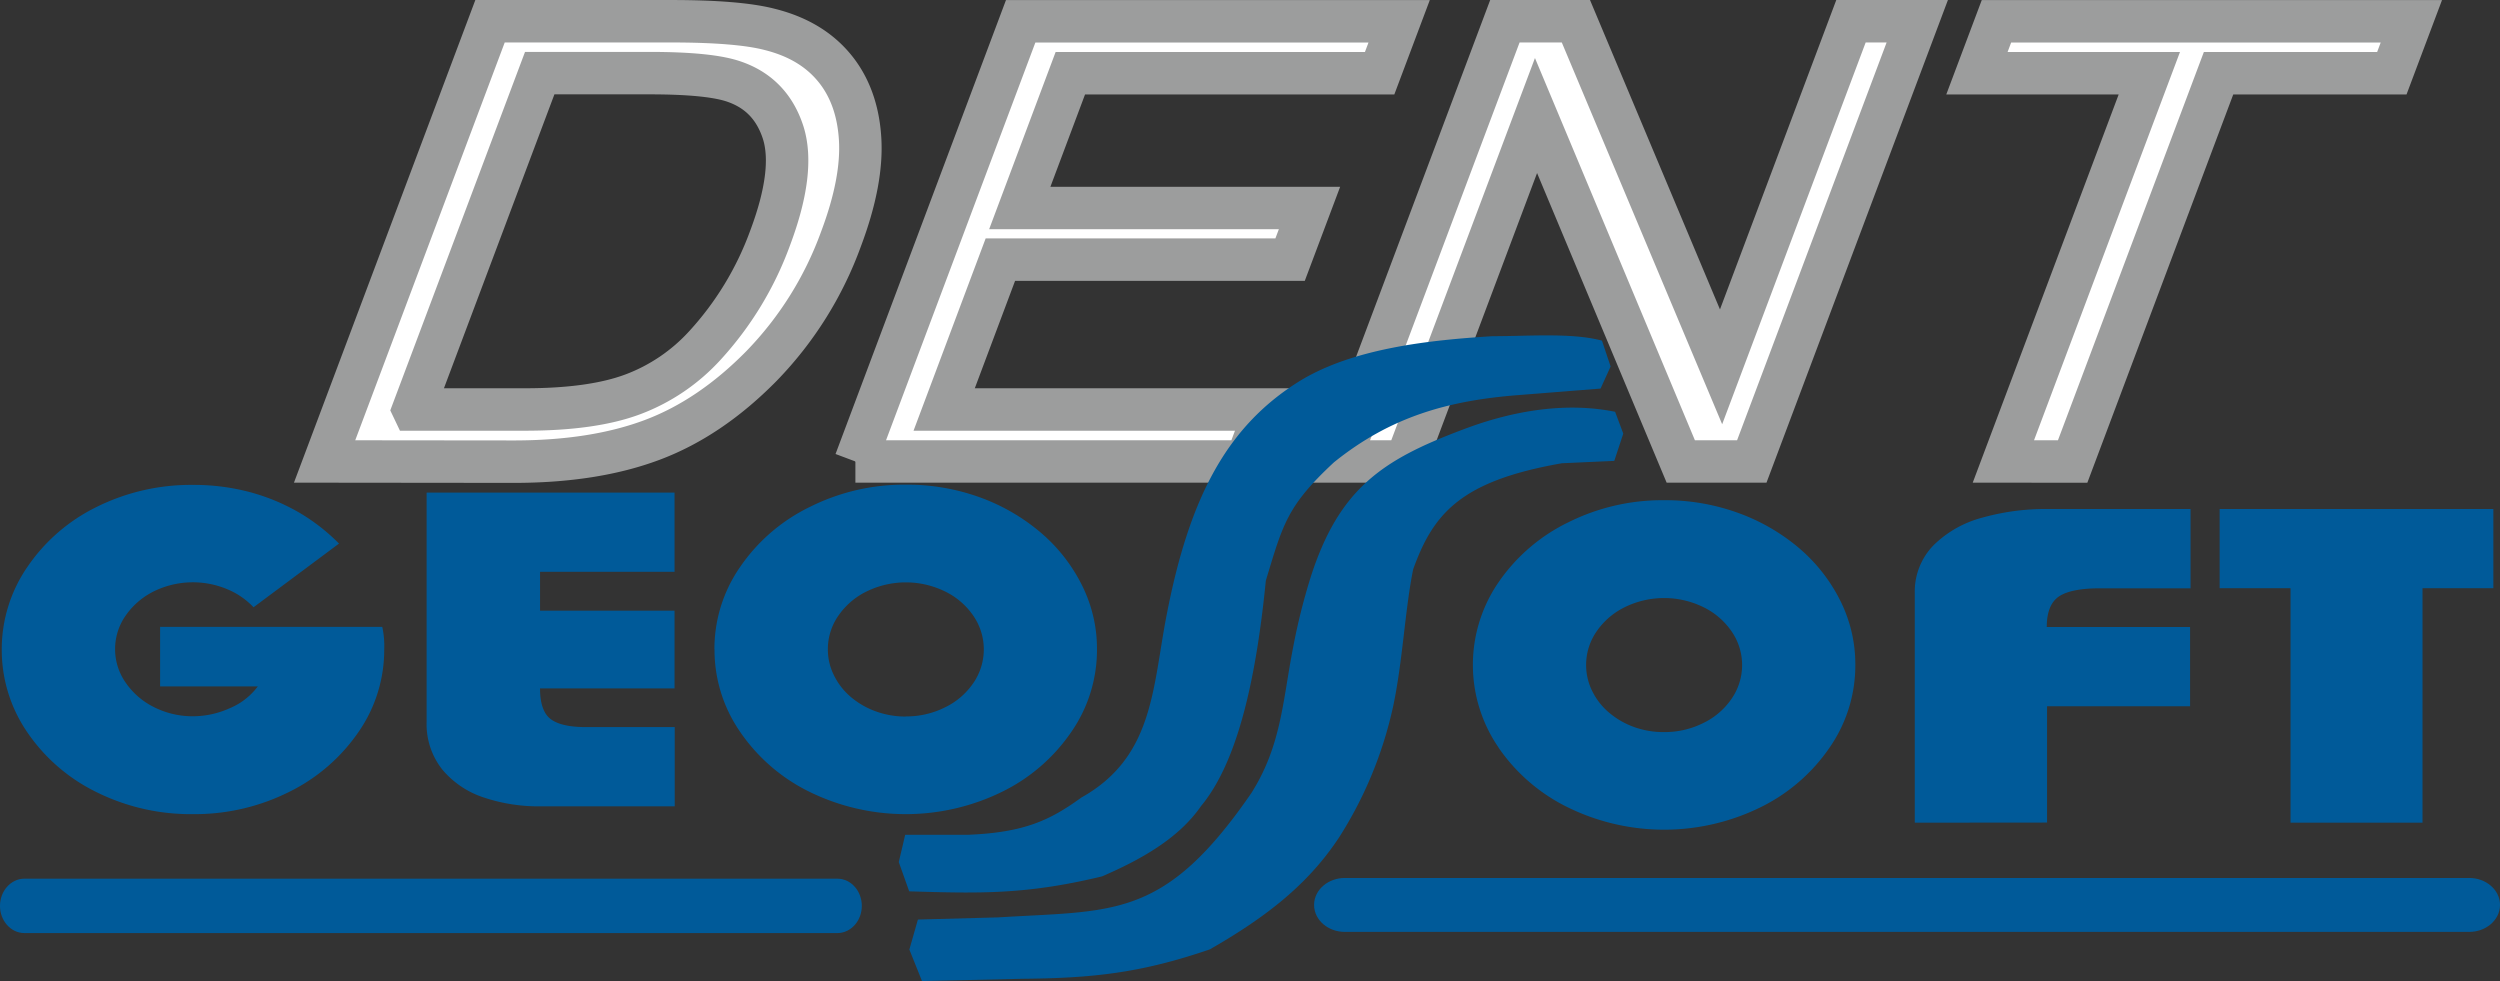
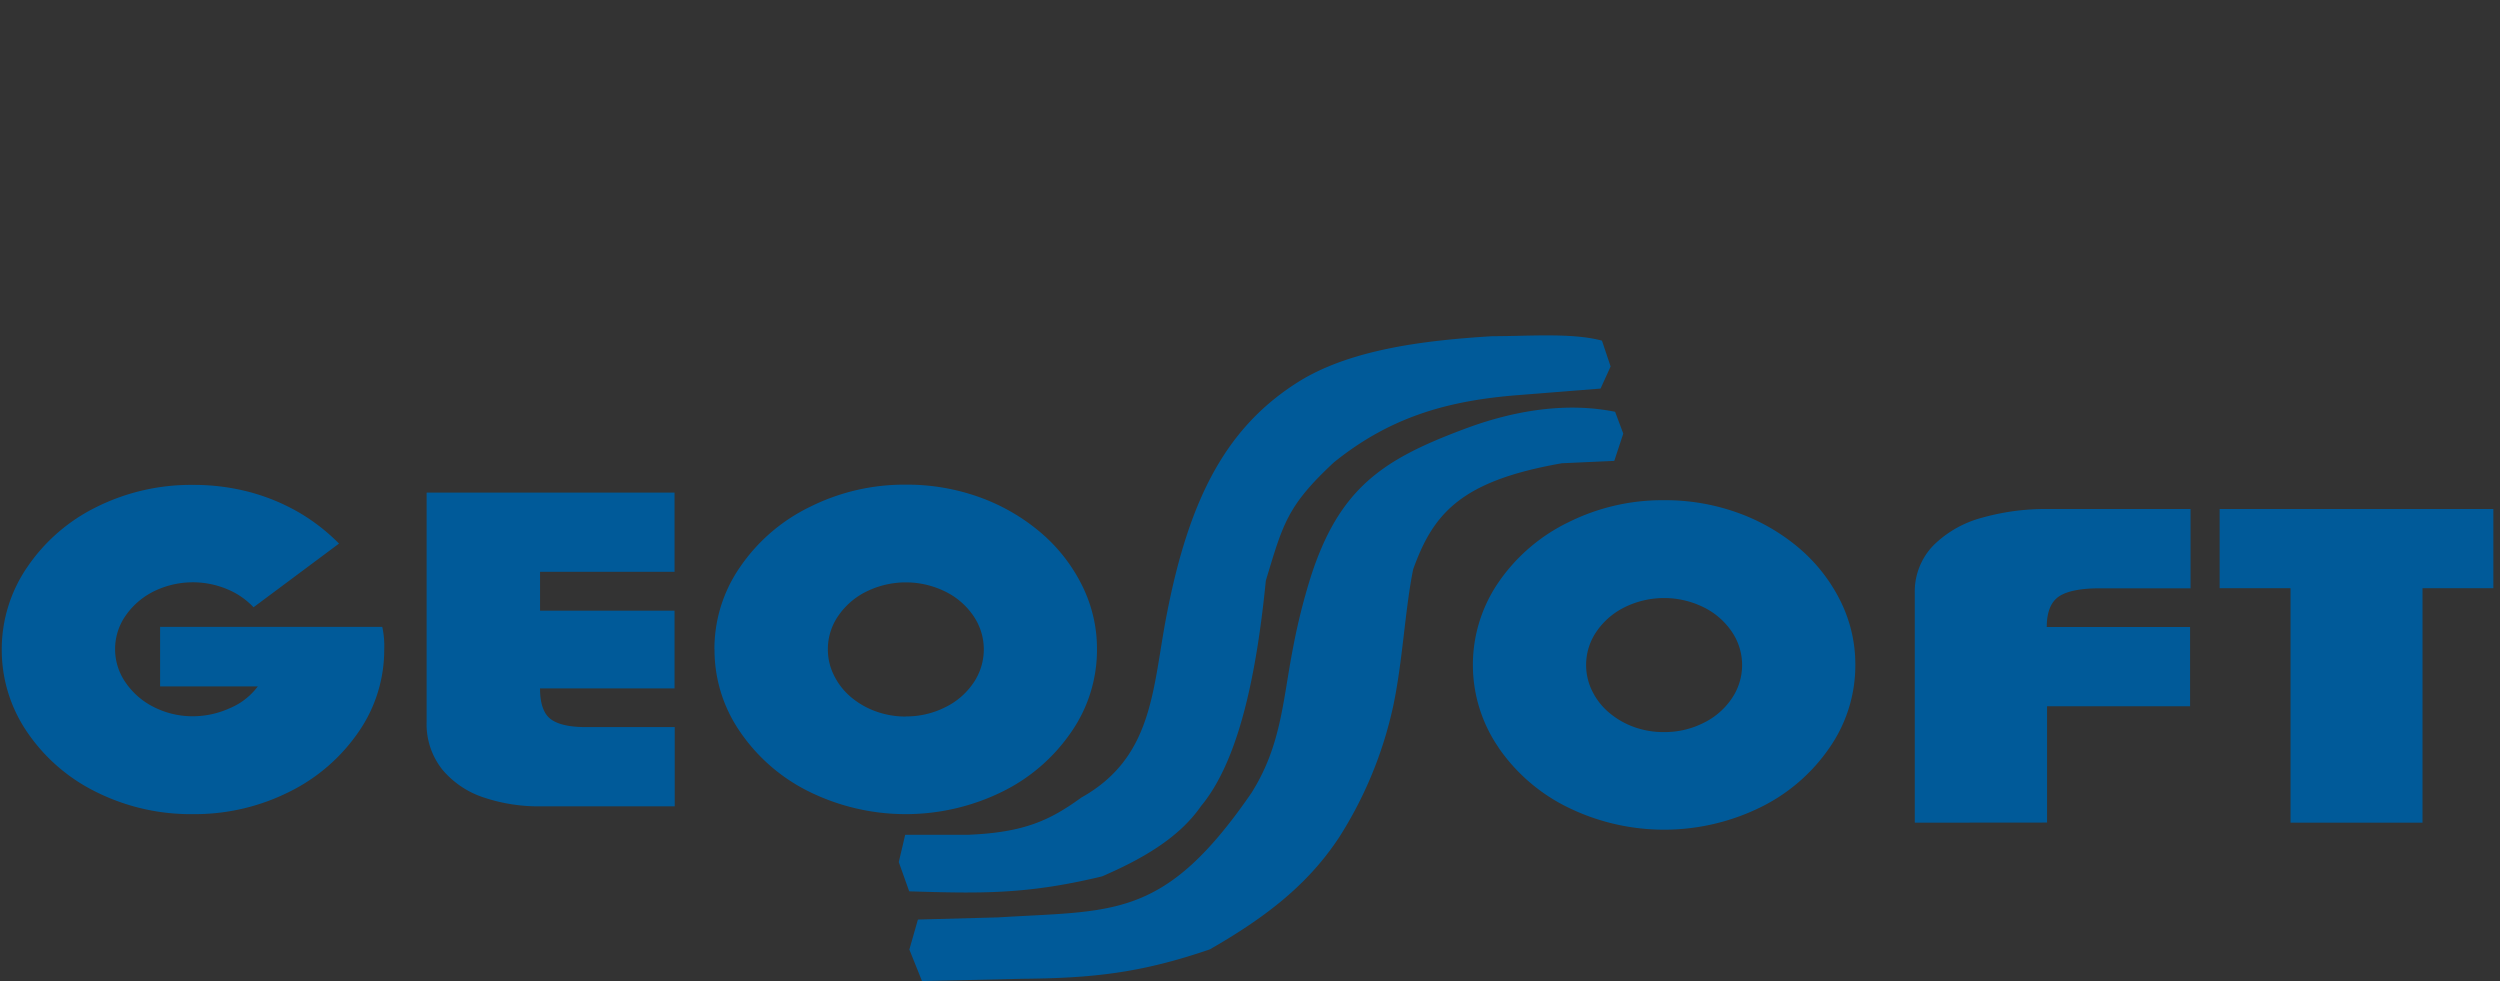
<svg xmlns="http://www.w3.org/2000/svg" id="Слой_1" data-name="Слой 1" viewBox="0 0 614.3 241.05">
  <rect x="0" y="0" width="614.3" height="241.05" fill="#333333" stroke="none" />
  <defs>
    <style>.cls-1{fill:#fff;stroke:#9c9d9d;stroke-width:10.43px;}.cls-1,.cls-2,.cls-3{stroke-miterlimit:22.93;}.cls-1,.cls-2,.cls-3,.cls-4{fill-rule:evenodd;}.cls-2,.cls-3,.cls-4{fill:#005a99;}.cls-2,.cls-3{stroke:#005a99;}.cls-2{stroke-width:3.63px;}.cls-3{stroke-width:3.49px;}</style>
  </defs>
-   <path class="cls-1" d="M79.76,113.39,120.41,5.22h44.4c11,0,19.08.65,24.31,2C196,8.94,201.23,12.09,205,16.65S210.89,27,211.34,34s-1.11,15.22-4.7,24.76a87.54,87.54,0,0,1-19.53,31.18q-12.6,12.81-26.87,18.16t-34,5.34Zm21.81-12.77H129q16.59,0,26.52-3.73a45.67,45.67,0,0,0,17.69-12,79.05,79.05,0,0,0,16-26.35q6.18-16.44,3.26-25.87c-2-6.27-5.93-10.45-11.93-12.56-4-1.44-11-2.14-20.92-2.14h-27l-31.06,82.63Zm108.62,12.77h96l4.8-12.77H232L245.81,63.8H317l4.77-12.69H250.58L263,18h76l4.8-12.77h-93L210.19,113.39Zm118.93,0L369.78,5.22h17.45L422.9,90.14,454.82,5.22h16.29L430.45,113.39H413l-35.57-85-31.95,85Zm163.15,0L528.13,18H485.77l4.8-12.77H592.52L587.72,18H545.14l-35.85,95.4Z" />
-   <path class="cls-2" d="M6,217.72H205.75c2.31,0,4.2,2.19,4.2,4.87h0c0,2.68-1.89,4.87-4.2,4.87H6c-2.3,0-4.19-2.19-4.19-4.87h0C1.82,219.91,3.71,217.72,6,217.72Z" />
-   <path class="cls-3" d="M330.44,217.48H606.75c3.19,0,5.81,2.2,5.81,4.88h0c0,2.68-2.62,4.88-5.81,4.88H330.44c-3.19,0-5.8-2.2-5.8-4.88h0C324.64,219.68,327.25,217.48,330.44,217.48Z" />
  <path class="cls-4" d="M.43,159.57a35.75,35.75,0,0,0,6.26,20.34,43.8,43.8,0,0,0,17,14.72,52,52,0,0,0,23.68,5.42A51.76,51.76,0,0,0,71,194.61a44.47,44.47,0,0,0,17.11-14.77,35.34,35.34,0,0,0,6.3-20.24,21.79,21.79,0,0,0-.48-5.56H39.34v14.63h24A16.43,16.43,0,0,1,56.5,174a22,22,0,0,1-9.08,2,21,21,0,0,1-9.55-2.23,18.25,18.25,0,0,1-7-6.05,14.35,14.35,0,0,1,0-16.45,18.33,18.33,0,0,1,7-6A21.82,21.82,0,0,1,56,144.85a18.64,18.64,0,0,1,6.3,4.37l21-15.65a47.79,47.79,0,0,0-9.57-7.49A49.82,49.82,0,0,0,61.68,121a53.36,53.36,0,0,0-14.26-1.85,52,52,0,0,0-23.68,5.42,43.89,43.89,0,0,0-17,14.72A35.68,35.68,0,0,0,.43,159.57Zm104.4-38.52v56.29a17.9,17.9,0,0,0,3.9,11.81A22.35,22.35,0,0,0,119,196a42.56,42.56,0,0,0,13.74,2.14h33.05V178.66H143.89c-4,0-6.9-.68-8.62-2s-2.57-3.87-2.57-7.51h33.05V150.06H132.7v-9.55h33.05V121.05Zm70.74,38.52a35.39,35.39,0,0,0,6.32,20.3A44.08,44.08,0,0,0,199,194.61a53.74,53.74,0,0,0,47.12,0,44,44,0,0,0,17.11-14.74,35.39,35.39,0,0,0,6.32-20.3,34.81,34.81,0,0,0-3.63-15.65,40.87,40.87,0,0,0-10.13-13,48.59,48.59,0,0,0-15-8.71,52.52,52.52,0,0,0-18.19-3.12A51.79,51.79,0,0,0,199,124.56a44.08,44.08,0,0,0-17.13,14.74,35.32,35.32,0,0,0-6.32,20.27Zm47,16.5a21.33,21.33,0,0,1-7.38-1.28,19.86,19.86,0,0,1-6.15-3.55,16.42,16.42,0,0,1-4.12-5.3,14.17,14.17,0,0,1-1.5-6.37,14.38,14.38,0,0,1,2.57-8.26,17.94,17.94,0,0,1,7-6,21.91,21.91,0,0,1,19.18,0,17.84,17.84,0,0,1,7,6,14.56,14.56,0,0,1,0,16.52,17.67,17.67,0,0,1-7,6,21.19,21.19,0,0,1-9.59,2.21Zm247.93,26.08V145.86a16.31,16.31,0,0,1,4.54-11.81,26.73,26.73,0,0,1,12-6.84,57.46,57.46,0,0,1,16-2.14h35.22v19.49H516q-7.09,0-10.07,2c-2,1.35-3,3.86-3,7.5h35.22v19.48H503v28.58Zm92.32,0h32.44V144.54h17.41V125.07H545.41v19.47h17.42v57.61Zm-336.27,38.9-3.1-7.73,2.1-7.37,19.74-.53c28.51-1.77,40.79.57,62.22-30.59,7.34-11.62,7.67-22.55,10.21-35.62A154.09,154.09,0,0,1,322,142c7-22,17.76-29,37.06-36.3,5.77-2.19,21.44-7.84,37.81-4.51l2,5.36-2.21,6.7-12.86.58c-24.71,4.32-31.58,12.2-36.55,26.05-2,9.73-2.58,22.67-4.93,33.7a99,99,0,0,1-13.16,32c-7.85,12-18.47,20-31.88,27.7-17.25,5.92-29.16,7.07-46.17,7.23l-24.49.55ZM366.72,82.61c9.1,0,19.56-.88,26.91,1.09l2.13,6.35-2.47,5.43L372.87,97.1c-17,1.35-31.17,5.27-45.11,16.52-11.51,10.71-12.5,15.12-16.72,29.06-2.39,24.12-6.89,44.52-15.93,55.4-5.47,7.92-14.66,13.09-24.3,17.26-18.55,4.49-29.88,4.21-47.4,3.68l-2.56-7.19,1.57-6.7h15.3c14-.55,20.32-3.6,28-9.16,17.88-10,17.45-27.08,21-45.12,5.65-29.09,15-46.2,32.49-57.13,13.18-8.16,32.09-10.16,47.51-11.11Zm1.49,101.08a44.18,44.18,0,0,0,17.14,14.74,53.72,53.72,0,0,0,47.11,0,44,44,0,0,0,17.11-14.74,35.39,35.39,0,0,0,6.32-20.3,34.94,34.94,0,0,0-3.62-15.65,41,41,0,0,0-10.13-13,48.64,48.64,0,0,0-15.05-8.71,52.44,52.44,0,0,0-18.19-3.12,51.75,51.75,0,0,0-23.55,5.44,44.18,44.18,0,0,0-17.14,14.74,35.84,35.84,0,0,0,0,40.57Zm40.69-3.8a21.27,21.27,0,0,0,9.6-2.21,17.74,17.74,0,0,0,7-6,14.56,14.56,0,0,0,0-16.52,17.91,17.91,0,0,0-7-6,21.93,21.93,0,0,0-19.19,0,18,18,0,0,0-7,6,14.47,14.47,0,0,0-1.08,14.63,16.28,16.28,0,0,0,4.12,5.29,19.85,19.85,0,0,0,6.16,3.56A21.27,21.27,0,0,0,408.9,179.89Z" />
</svg>